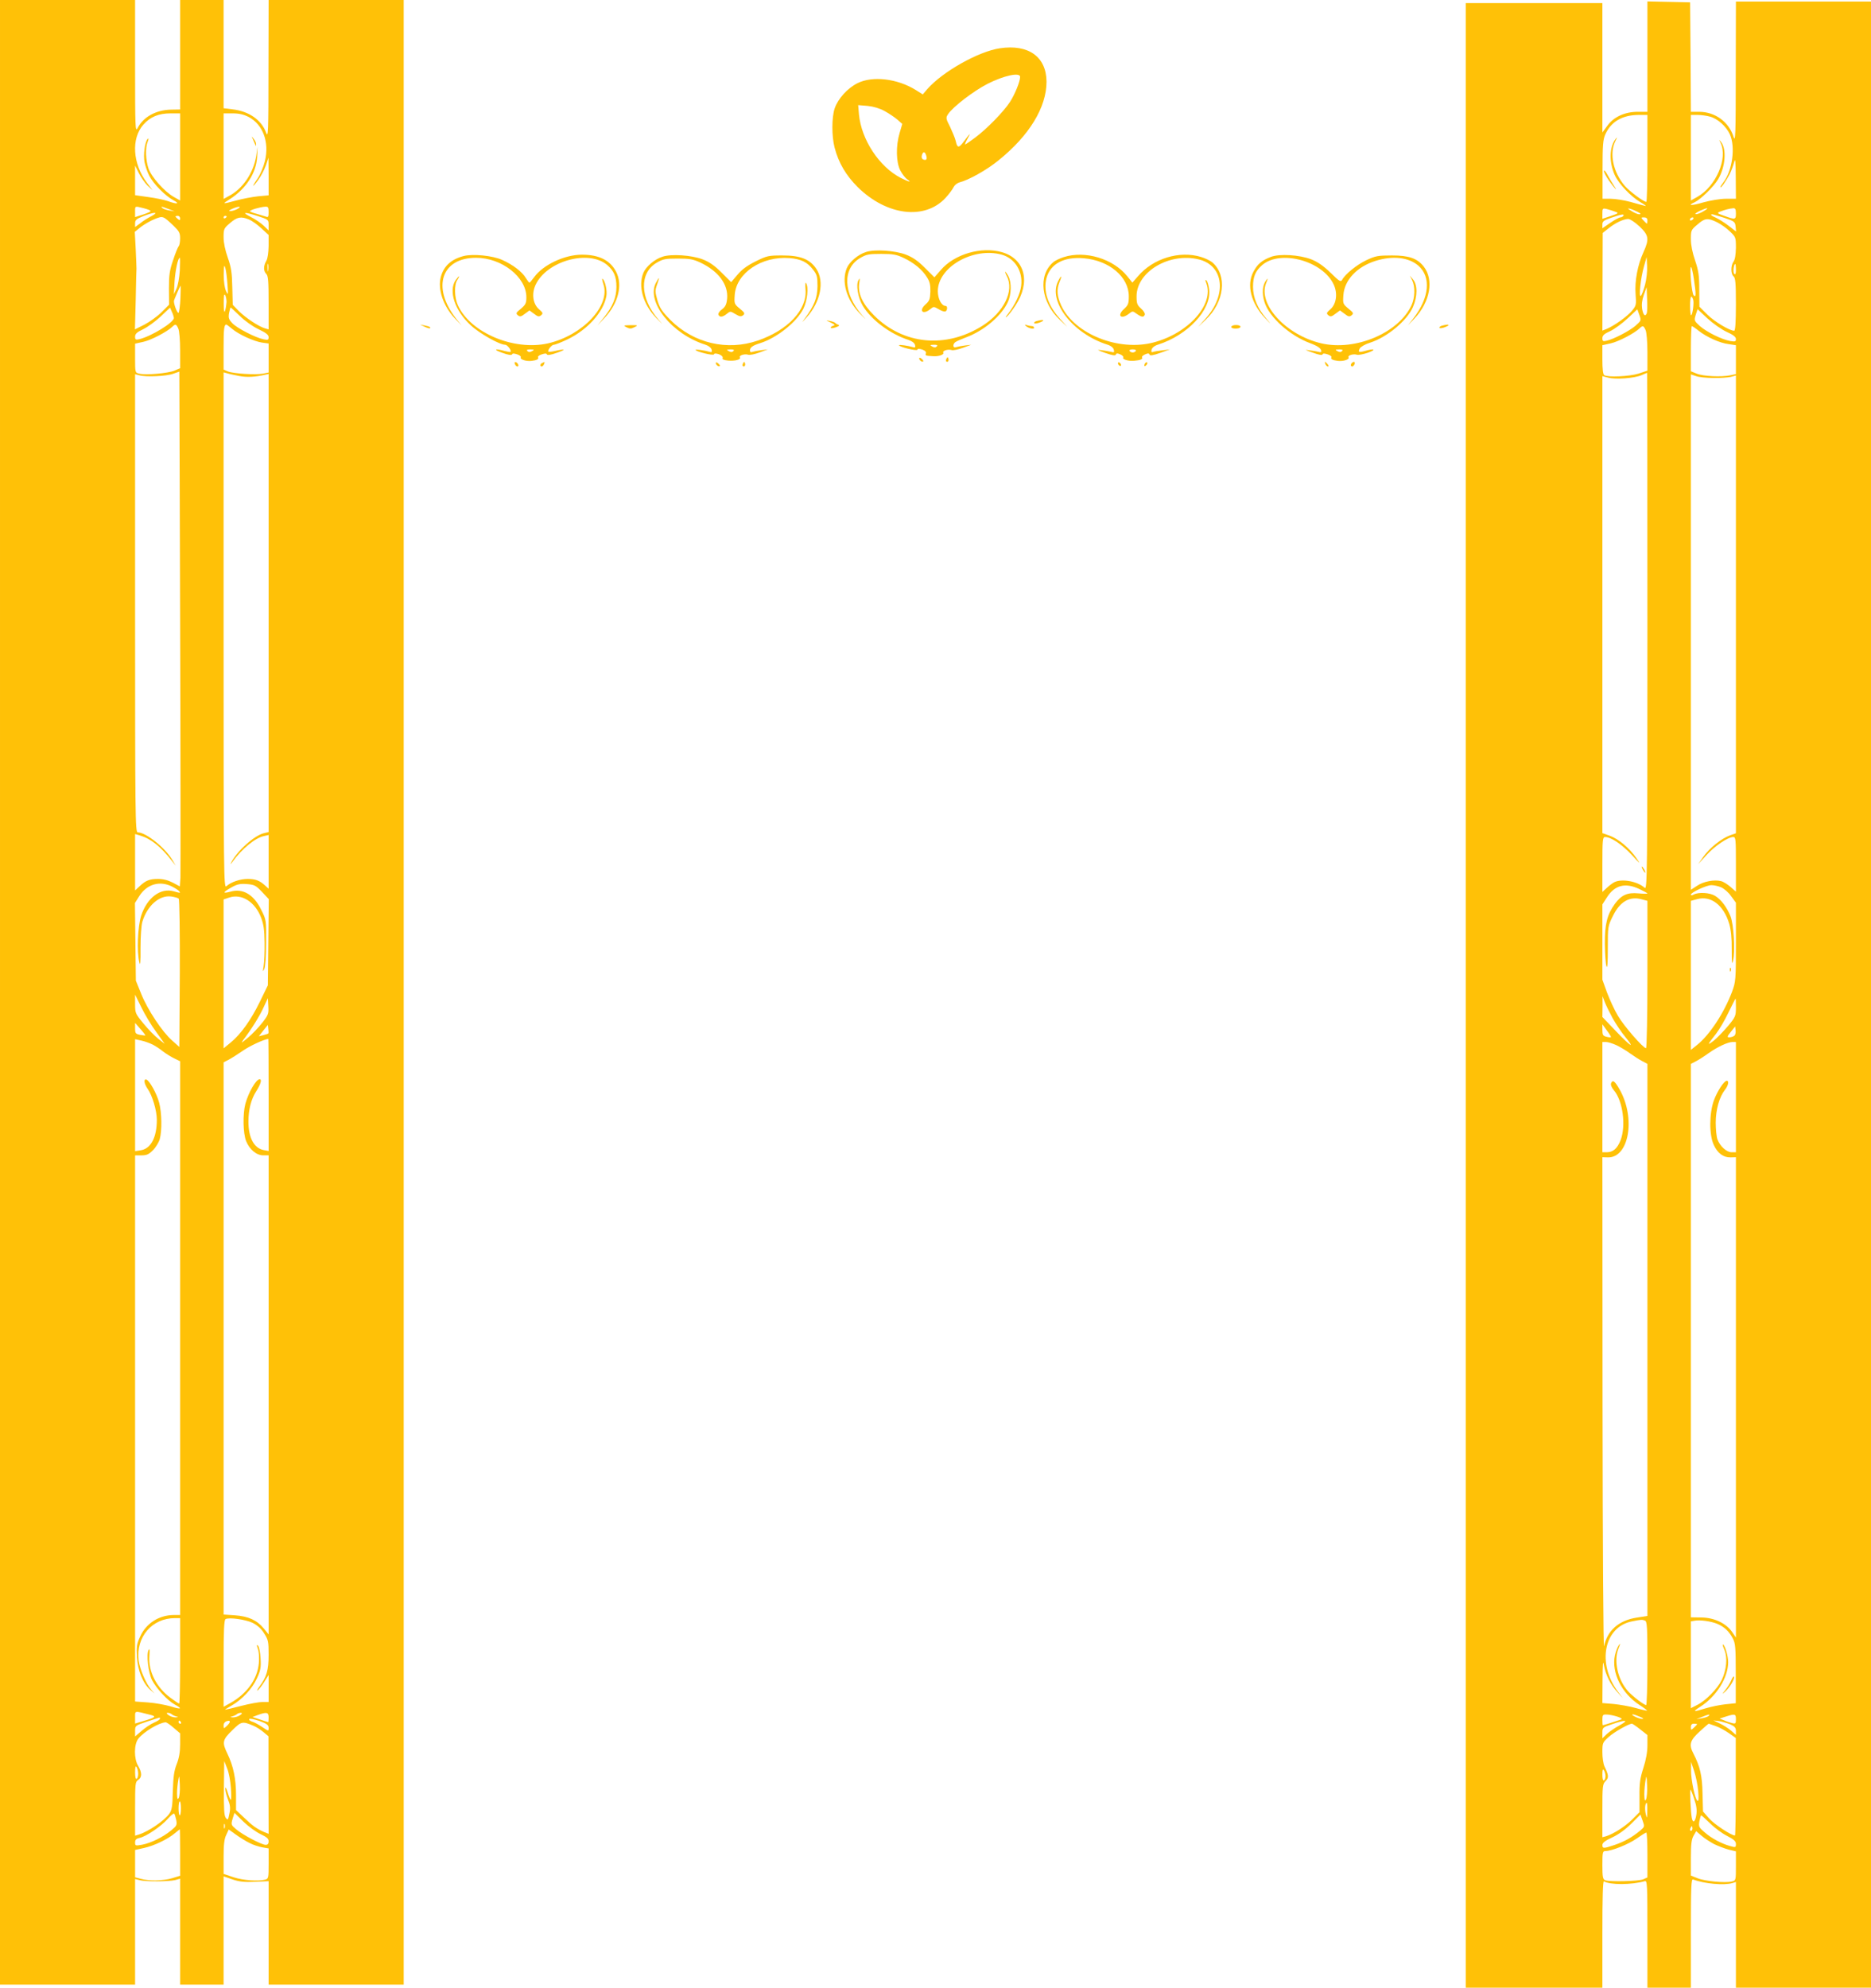
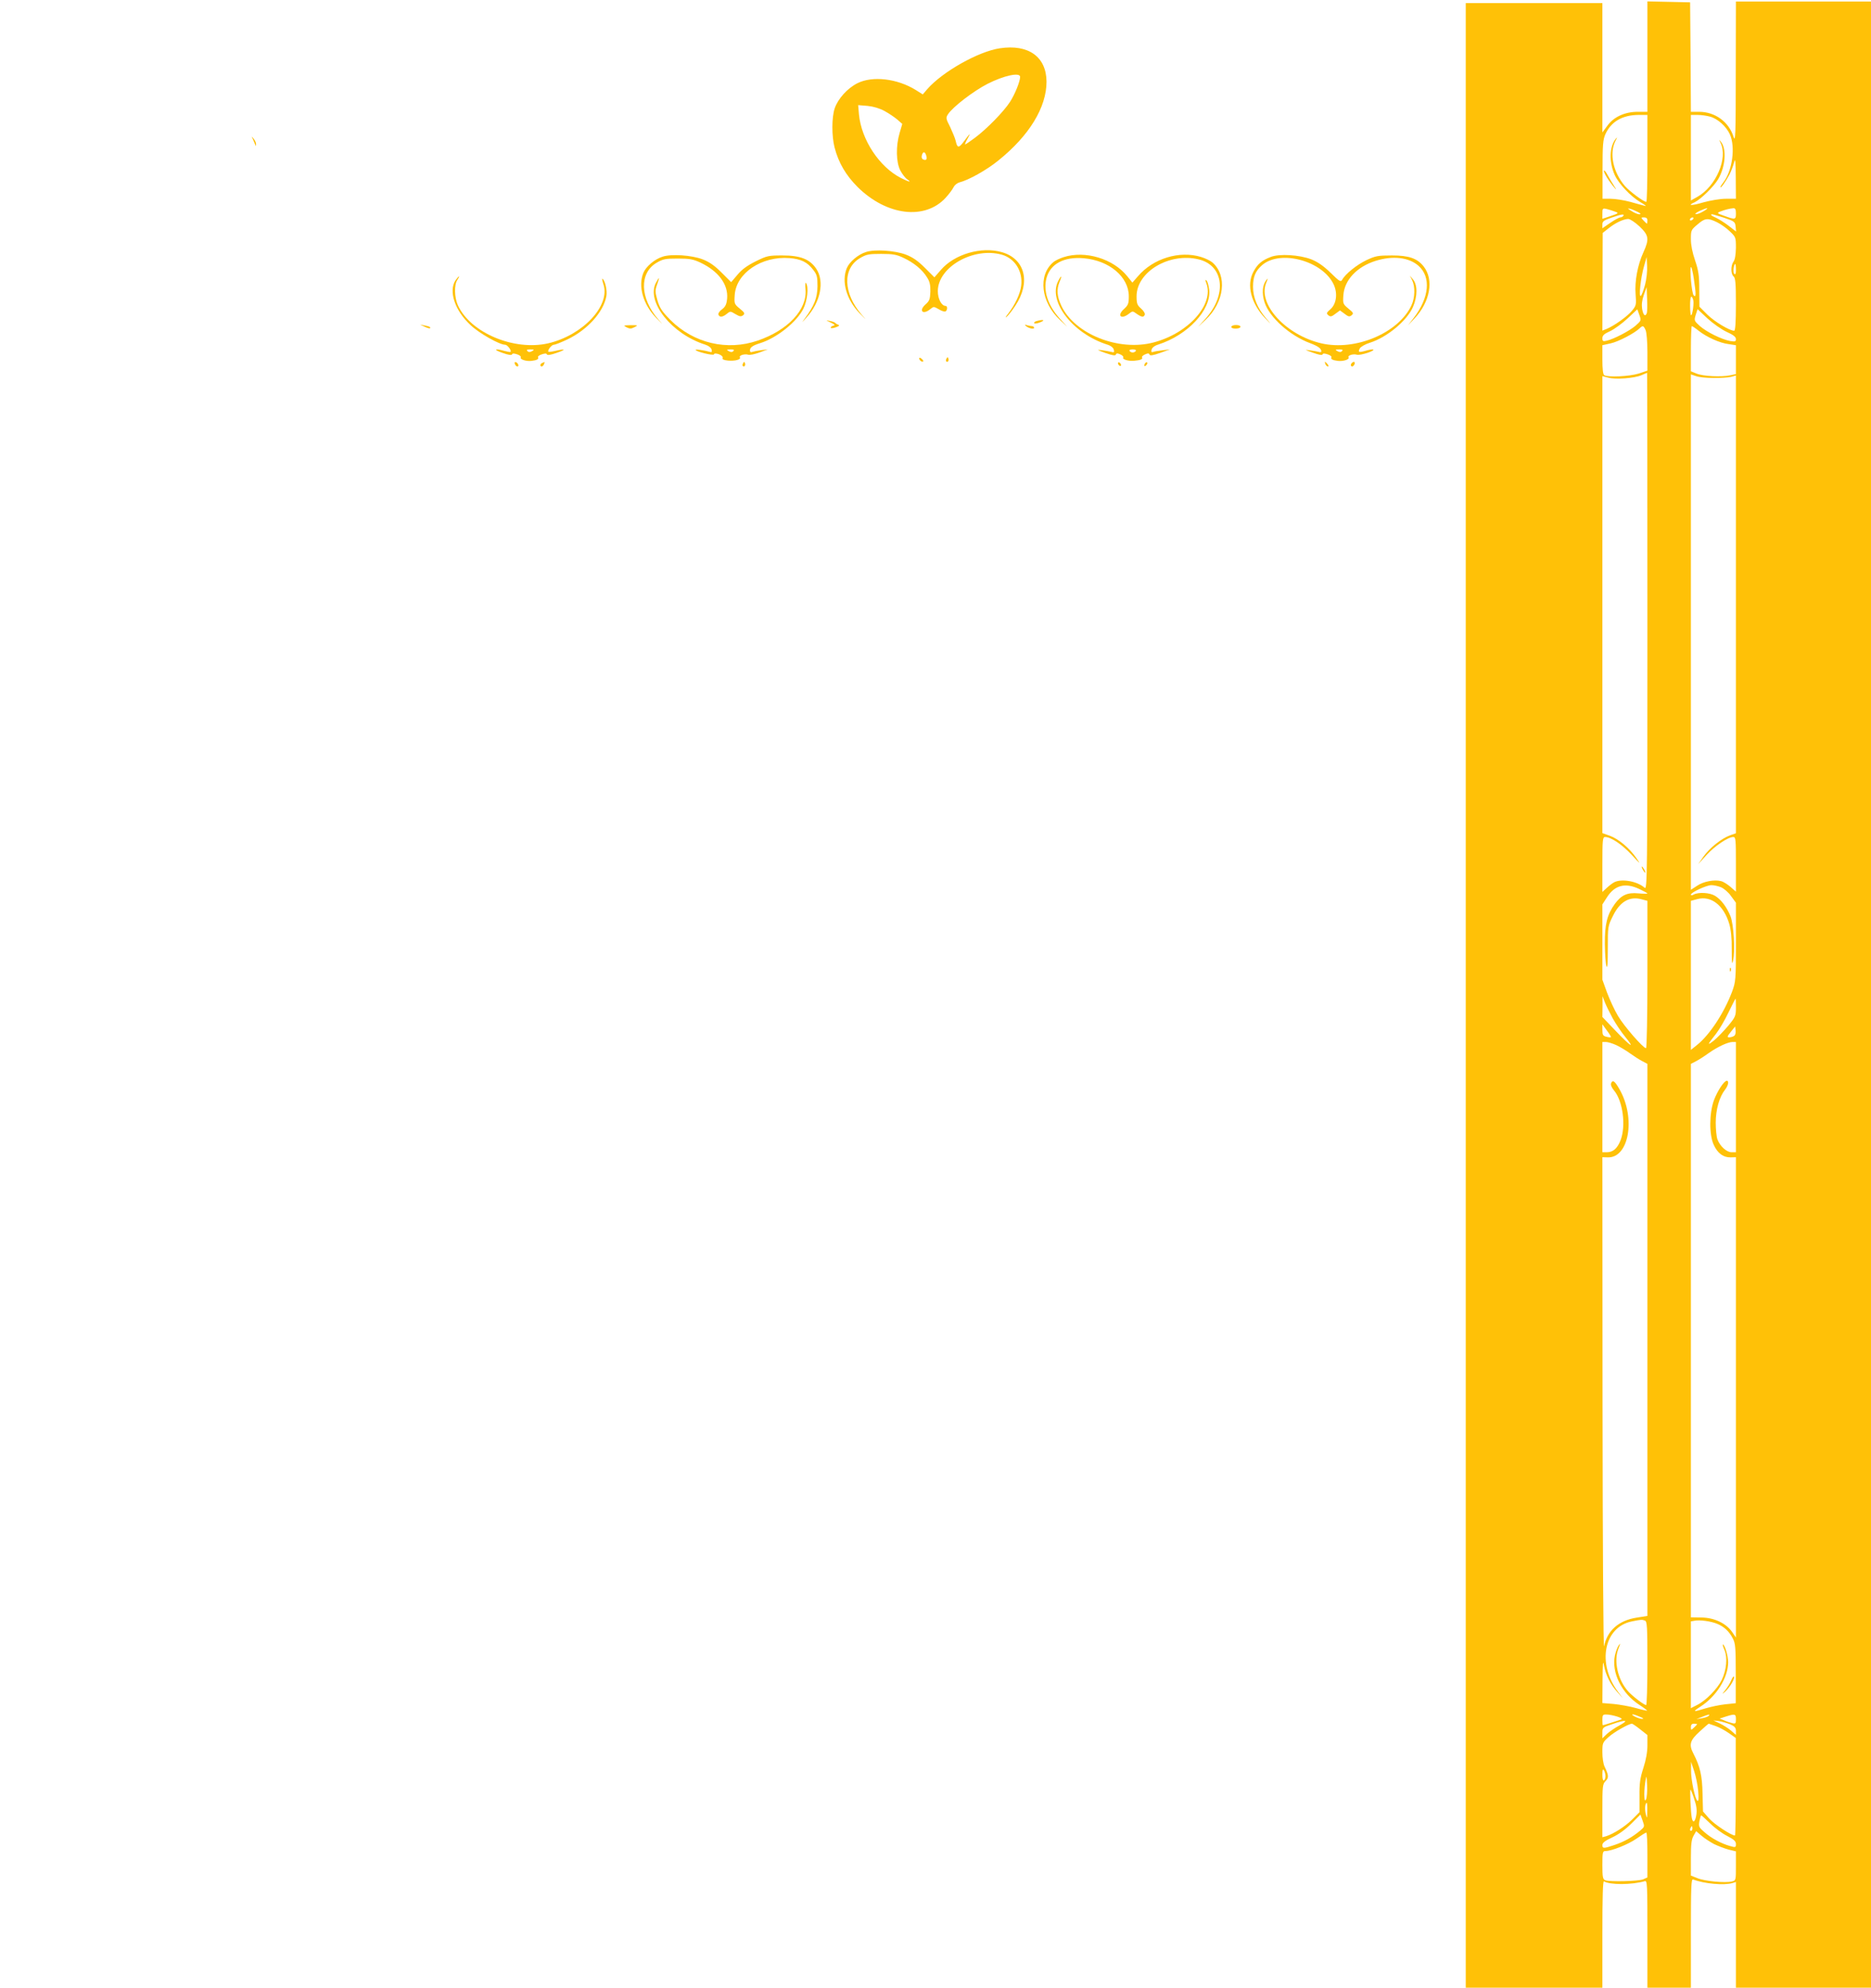
<svg xmlns="http://www.w3.org/2000/svg" version="1.0" width="1205pt" height="1280pt" viewBox="0 0 1205 1280" preserveAspectRatio="xMidYMid meet">
  <g transform="translate(0,1280) scale(0.1,-0.1)" fill="#ffc107" stroke="none">
-     <path d="M0 6410 l0 -6390 435 0 435 0 0 340 0 340 28 -7 c36 -11 189 -10 230 0 l32 9 0 -341 0 -341 140 0 140 0 0 348 0 349 58 -20 c45 -15 76 -18 145 -15 l87 4 0 -333 0 -333 435 0 435 0 0 6390 0 6390 -435 0 -435 0 -1 -447 c0 -404 -2 -444 -15 -408 -30 83 -111 139 -217 151 l-57 7 0 348 0 349 -140 0 -140 0 0 -352 0 -353 -58 -1 c-98 -2 -179 -47 -216 -119 -15 -28 -16 4 -16 398 l0 427 -435 0 -435 0 0 -6390z m1160 5379 l0 -280 -41 23 c-60 34 -144 128 -163 184 -18 55 -21 130 -5 171 7 19 7 25 0 18 -18 -18 -29 -102 -20 -150 5 -24 18 -63 30 -86 26 -52 103 -130 155 -158 46 -24 25 -28 -35 -6 -23 8 -80 20 -126 26 l-85 12 0 95 0 96 25 -50 c14 -28 39 -63 56 -80 l32 -29 -36 47 c-93 124 -103 285 -24 375 44 50 98 73 175 73 l62 0 0 -281z m441 258 c93 -49 135 -163 105 -285 -9 -37 -30 -86 -46 -110 -40 -57 -38 -67 2 -12 18 24 40 66 50 94 l17 51 1 -121 0 -122 -67 -6 c-38 -4 -101 -16 -141 -27 -93 -25 -94 -24 -41 9 104 67 170 169 175 272 l3 65 -9 -60 c-18 -110 -88 -213 -179 -259 l-31 -17 0 276 0 275 58 0 c42 0 71 -7 103 -23z m-675 -588 c24 -6 44 -14 44 -18 0 -4 -22 -14 -50 -23 l-50 -16 0 34 c0 39 -3 38 56 23z m159 -5 l40 -15 -35 6 c-19 3 -39 10 -44 15 -13 13 -8 12 39 -6z m445 1 c-14 -8 -34 -14 -45 -14 -15 0 -13 3 10 14 40 18 67 18 35 0z m200 -21 c0 -30 -3 -35 -17 -29 -10 3 -37 11 -60 18 -24 6 -43 14 -43 17 0 8 66 27 98 29 19 1 22 -4 22 -35z m-755 -26 c-22 -11 -55 -32 -72 -46 l-33 -24 0 24 c0 21 9 29 53 46 70 28 105 28 52 0z m687 0 c67 -22 68 -23 68 -57 l0 -35 -32 31 c-18 17 -55 42 -83 56 -62 32 -43 34 47 5z m-544 -62 c36 -35 42 -46 42 -81 0 -23 -4 -45 -9 -50 -5 -6 -22 -46 -36 -90 -23 -66 -27 -97 -27 -183 l1 -104 -48 -48 c-27 -27 -76 -62 -110 -80 l-62 -31 5 188 c2 103 4 195 5 203 0 8 -2 65 -5 126 l-6 111 41 33 c23 17 63 40 89 50 52 20 51 21 120 -44z m42 48 c0 -14 -3 -14 -15 -4 -8 7 -15 14 -15 16 0 2 7 4 15 4 8 0 15 -7 15 -16z m300 12 c0 -3 -4 -8 -10 -11 -5 -3 -10 -1 -10 4 0 6 5 11 10 11 6 0 10 -2 10 -4z m145 -20 c18 -8 54 -33 79 -57 l46 -42 0 -71 c-1 -43 -6 -81 -15 -96 -19 -33 -19 -65 0 -84 12 -12 15 -47 15 -186 l0 -171 -22 6 c-42 12 -127 69 -169 111 l-40 41 -3 114 c-2 94 -7 127 -29 190 -17 48 -27 96 -27 131 0 54 2 58 42 92 45 39 70 44 123 22z m-447 -328 c-3 -47 -12 -98 -22 -118 l-16 -35 4 80 c5 73 22 155 34 155 2 0 2 -37 0 -82z m569 0 c-2 -13 -4 -5 -4 17 -1 22 1 32 4 23 2 -10 2 -28 0 -40z m-262 -88 c5 -71 4 -73 -9 -45 -9 19 -15 59 -15 105 1 61 2 69 10 45 5 -16 11 -64 14 -105z m-303 -92 c-2 -46 -8 -87 -12 -92 -7 -7 -30 51 -30 75 0 7 40 99 43 99 1 0 1 -37 -1 -82z m297 -23 c-1 -16 -5 -41 -9 -55 -6 -18 -8 -5 -9 45 0 49 2 65 9 55 5 -8 9 -28 9 -45z m-339 -102 c1 -29 -146 -119 -222 -137 -24 -6 -28 -3 -28 16 0 18 12 29 52 48 29 14 80 51 113 82 l60 57 12 -27 c7 -15 12 -32 13 -39z m424 13 c32 -32 83 -68 121 -86 48 -23 65 -36 65 -51 0 -18 -4 -20 -32 -14 -52 10 -170 71 -201 103 -24 25 -27 35 -22 66 4 20 9 36 10 36 2 0 28 -24 59 -54z m-396 -81 c7 -15 12 -75 12 -141 l0 -115 -37 -16 c-41 -17 -186 -30 -227 -19 -26 6 -26 8 -26 100 l0 93 54 12 c50 11 153 65 186 97 20 19 25 18 38 -11z m346 -2 c42 -36 140 -81 193 -89 l43 -6 0 -94 0 -93 -36 -7 c-47 -9 -192 0 -226 14 l-28 12 0 138 c0 124 3 152 18 152 2 0 18 -12 36 -27z m-332 -3535 l-4 -56 -45 24 c-31 16 -62 24 -95 24 -55 0 -80 -10 -120 -48 l-28 -26 0 181 0 182 31 -9 c71 -21 133 -70 207 -165 l24 -30 -20 34 c-47 81 -172 181 -225 181 -16 0 -17 99 -17 1475 l0 1475 28 -7 c42 -12 173 -6 217 10 l40 14 5 -1601 c3 -881 3 -1627 2 -1658z m377 3231 c50 -10 106 -7 169 8 l22 5 0 -1475 0 -1475 -29 -7 c-63 -14 -179 -119 -215 -195 -4 -8 1 -4 11 10 61 84 147 155 203 166 l30 7 0 -173 0 -173 -22 20 c-36 33 -63 43 -113 43 -48 0 -108 -20 -137 -47 -17 -15 -18 51 -18 1647 l0 1662 23 -6 c12 -4 46 -11 76 -17z m-429 -3289 c21 -11 41 -24 45 -30 8 -12 8 -12 -35 0 -86 25 -173 -41 -211 -157 -22 -72 -29 -230 -11 -303 5 -23 8 8 7 95 0 75 5 147 12 170 32 104 110 172 185 162 22 -3 44 -9 49 -14 5 -5 8 -216 7 -482 l-3 -473 -47 42 c-63 55 -158 198 -199 301 l-34 84 -3 250 -3 250 29 46 c49 76 132 100 212 59z m577 -33 l44 -47 -3 -277 -3 -278 -51 -105 c-58 -119 -123 -210 -189 -264 l-45 -37 0 480 0 479 36 12 c80 27 166 -27 205 -128 17 -45 22 -79 23 -162 1 -58 -2 -125 -6 -150 -6 -38 -6 -41 4 -20 7 15 12 84 12 170 1 145 1 146 -32 212 -48 98 -118 139 -198 116 -52 -14 -51 -5 4 26 39 22 56 26 101 23 49 -4 58 -8 98 -50z m-682 -901 l56 -78 -42 33 c-23 18 -66 62 -95 98 -52 63 -54 67 -54 125 l0 61 40 -81 c21 -44 64 -116 95 -158z m684 58 c-23 -30 -65 -74 -93 -97 -43 -36 -47 -38 -28 -12 50 65 105 153 130 209 l27 58 3 -52 c3 -48 0 -56 -39 -106z m-753 -82 c-2 -1 -17 1 -34 4 -29 6 -32 10 -32 42 l0 35 34 -39 c19 -21 33 -40 32 -42z m792 13 c-2 -2 -16 -7 -32 -11 l-29 -7 29 37 29 36 3 -26 c2 -14 2 -27 0 -29z m-744 -72 c17 -9 47 -28 66 -44 20 -15 52 -35 73 -45 l37 -18 0 -1783 0 -1783 -42 0 c-95 -1 -177 -54 -215 -138 -22 -47 -25 -64 -21 -132 5 -88 38 -169 85 -211 l28 -24 -22 25 c-33 38 -73 132 -80 188 -18 151 86 272 234 272 l33 0 0 -275 c0 -151 -3 -275 -6 -275 -4 0 -28 16 -55 36 -92 67 -145 172 -137 271 3 38 2 50 -5 38 -16 -29 -2 -145 22 -194 29 -55 100 -132 146 -157 54 -29 42 -34 -27 -12 -35 10 -100 22 -145 25 l-83 6 0 1758 0 1759 41 0 c33 0 47 6 74 33 18 18 38 51 44 72 15 56 13 170 -4 234 -15 58 -62 142 -82 149 -20 6 -15 -27 8 -60 30 -42 59 -140 59 -199 0 -113 -38 -185 -102 -196 l-38 -6 0 361 0 360 41 -9 c23 -5 55 -17 73 -26z m746 -324 l0 -361 -32 6 c-62 12 -98 79 -98 183 0 77 17 145 51 197 29 46 37 76 21 76 -23 0 -72 -85 -92 -159 -17 -65 -15 -189 5 -239 22 -55 67 -92 111 -92 l34 0 0 -1542 0 -1543 -31 38 c-44 54 -100 79 -186 85 l-73 5 0 1778 0 1778 33 17 c17 9 58 35 90 57 44 31 134 73 165 77 1 0 2 -163 2 -361z m-104 -3399 c31 -16 56 -37 75 -68 27 -42 29 -54 29 -138 0 -99 -13 -143 -58 -203 -14 -19 -20 -31 -13 -27 7 5 26 29 42 54 l29 46 0 -87 0 -87 -39 0 c-21 0 -83 -11 -137 -25 -54 -14 -101 -25 -104 -25 -3 0 15 12 40 26 69 39 135 110 165 177 23 50 27 70 23 128 -2 38 -9 74 -16 81 -10 10 -10 6 -1 -21 7 -18 9 -58 6 -91 -9 -103 -77 -198 -186 -258 l-41 -23 0 280 c0 214 3 281 13 285 25 12 128 -3 173 -24z m-661 -592 c45 -11 39 -17 -42 -41 l-53 -16 0 40 c0 44 -7 43 95 17z m141 3 c5 -5 18 -11 29 -14 16 -4 15 -5 -5 -6 -14 0 -34 6 -44 14 -15 11 -16 15 -5 15 8 0 19 -4 25 -9z m440 -6 c-11 -8 -31 -14 -45 -14 -21 1 -22 2 -6 6 11 3 24 9 30 14 5 5 16 9 25 9 12 -1 11 -4 -4 -15z m184 -15 c0 -16 -1 -30 -3 -30 -2 0 -25 8 -52 17 l-49 16 34 13 c58 21 70 18 70 -16z m-700 -8 c0 -5 -17 -16 -38 -25 -21 -9 -57 -33 -80 -53 l-42 -36 0 35 c0 35 1 35 78 61 42 14 78 25 80 26 1 0 2 -4 2 -8z m700 -59 c0 -22 0 -22 -42 6 -24 16 -53 32 -66 35 -12 4 -20 11 -17 16 3 5 32 -1 65 -12 49 -18 60 -26 60 -45z m-565 37 c3 -5 1 -10 -4 -10 -6 0 -11 5 -11 10 0 6 2 10 4 10 3 0 8 -4 11 -10z m315 2 c0 -5 -9 -17 -20 -27 -19 -18 -20 -17 -20 3 0 18 11 29 33 31 4 1 7 -3 7 -7z m-362 -38 l42 -36 0 -71 c0 -50 -7 -89 -22 -127 -17 -43 -22 -81 -25 -173 -2 -100 -6 -123 -23 -147 -32 -45 -135 -115 -197 -134 l-23 -7 0 173 c0 162 1 174 20 186 25 16 25 48 0 90 -28 46 -28 139 1 176 35 44 131 102 175 105 6 1 29 -15 52 -35z m516 12 c17 -7 45 -25 63 -40 l32 -27 0 -314 1 -314 -28 11 c-50 22 -76 41 -129 92 l-53 50 0 96 c0 105 -17 187 -55 266 -36 74 -33 90 31 152 59 58 65 59 138 28z m-147 -398 c3 -43 3 -78 0 -78 -4 0 -13 21 -21 48 -8 27 -15 38 -15 25 -1 -12 7 -44 17 -70 15 -38 17 -57 9 -93 -8 -41 -10 -43 -23 -26 -11 15 -13 58 -12 193 l2 173 19 -48 c11 -26 21 -82 24 -124z m-597 90 c0 -15 -4 -30 -10 -33 -6 -4 -10 12 -10 42 0 35 3 44 10 33 5 -8 10 -27 10 -42z m261 -156 c-8 -13 -10 -7 -11 28 0 25 4 63 8 85 6 37 7 35 10 -28 2 -37 -2 -75 -7 -85z m14 -67 c0 -25 -3 -45 -7 -45 -5 0 -8 20 -8 45 0 25 3 45 8 45 4 0 7 -20 7 -45z m-30 -75 c6 -33 3 -38 -34 -68 -54 -44 -129 -80 -185 -91 -44 -8 -46 -7 -46 14 0 18 7 25 30 30 42 9 139 75 180 122 19 22 38 37 42 34 3 -3 9 -22 13 -41z m543 -91 c40 -19 52 -29 52 -46 0 -16 -6 -23 -19 -23 -26 0 -149 65 -190 100 -33 28 -34 30 -23 68 l12 38 58 -57 c32 -31 82 -67 110 -80z m-231 39 c-3 -7 -5 -2 -5 12 0 14 2 19 5 13 2 -7 2 -19 0 -25z m-287 -158 l0 -149 -52 -16 c-60 -17 -146 -19 -200 -4 l-38 10 0 88 0 88 58 13 c64 14 152 56 197 94 17 14 31 25 33 26 1 0 2 -67 2 -150z m447 62 c22 -12 60 -24 82 -28 l41 -7 0 -97 c0 -93 -1 -98 -22 -104 -47 -12 -140 -5 -203 15 l-65 22 0 108 c0 80 4 117 17 143 l16 35 46 -33 c25 -18 65 -43 88 -54z" />
    <path d="M1628 11905 c5 -11 12 -27 15 -35 5 -13 6 -13 6 1 1 8 -6 24 -15 35 -15 19 -15 19 -6 -1z" />
    <path d="M10610 12435 l0 -355 -62 0 c-84 0 -156 -33 -197 -91 l-31 -42 0 416 0 417 -440 0 -440 0 0 -6390 0 -6390 440 0 440 0 0 346 c0 235 3 343 10 339 39 -24 180 -23 263 1 16 5 17 -16 17 -340 l0 -346 140 0 140 0 0 351 c0 301 2 350 14 346 72 -28 201 -39 254 -23 l22 7 0 -340 0 -341 435 0 435 0 0 6395 0 6395 -435 0 -435 0 -1 -457 c0 -398 -2 -452 -14 -415 -30 97 -119 162 -222 162 l-53 0 -2 353 -3 352 -137 3 -138 3 0 -356z m0 -655 c0 -154 -3 -280 -7 -280 -17 0 -107 67 -138 102 -76 89 -101 209 -62 288 14 27 14 30 2 15 -40 -51 -43 -147 -6 -231 25 -56 103 -139 166 -176 28 -16 41 -27 30 -24 -11 3 -54 14 -95 26 -41 11 -98 20 -127 20 l-52 0 0 188 c0 158 3 193 18 227 37 82 109 124 214 125 l57 0 0 -280z m403 269 c49 -13 105 -63 128 -114 37 -81 16 -235 -41 -308 -11 -14 -20 -28 -20 -32 0 -13 36 38 59 82 12 24 25 60 30 80 7 29 9 4 10 -99 l1 -138 -64 0 c-37 0 -97 -10 -145 -23 -78 -23 -108 -22 -56 1 38 18 123 101 150 147 48 81 56 195 19 241 -14 18 -14 17 -3 -6 49 -99 -30 -281 -150 -348 l-41 -23 0 275 0 276 43 0 c23 0 59 -5 80 -11z m-614 -611 c29 -10 28 -11 -31 -31 l-48 -16 0 35 c0 32 2 34 28 28 15 -4 38 -11 51 -16z m151 -4 c18 -10 20 -13 8 -14 -10 0 -32 9 -50 21 -28 17 -29 19 -8 14 14 -4 36 -14 50 -21z m422 6 c-18 -11 -40 -20 -50 -19 -9 0 1 9 23 20 53 24 69 24 27 -1z m208 -15 c0 -40 -4 -41 -75 -15 -48 17 -49 18 -25 28 31 12 60 19 83 21 13 1 17 -7 17 -34z m-725 -15 c-3 -5 -12 -10 -19 -10 -8 0 -37 -16 -65 -35 l-51 -35 0 24 c0 21 9 27 58 44 65 23 86 26 77 12z m651 -13 c65 -22 69 -26 72 -56 l3 -32 -48 37 c-26 20 -63 43 -80 51 -31 13 -42 23 -25 23 4 0 39 -11 78 -23z m-496 -17 c0 -11 -2 -20 -3 -20 -2 0 -12 9 -22 20 -18 19 -17 20 3 20 15 0 22 -6 22 -20z m295 10 c-3 -5 -11 -10 -16 -10 -6 0 -7 5 -4 10 3 6 11 10 16 10 6 0 7 -4 4 -10z m-346 -48 c60 -57 64 -81 26 -165 -38 -82 -58 -189 -51 -273 5 -67 4 -72 -24 -106 -30 -36 -111 -94 -162 -116 l-28 -11 1 314 1 315 38 30 c44 35 95 59 126 60 12 0 44 -21 73 -48z m499 27 c24 -12 62 -38 83 -59 38 -36 39 -39 39 -106 -1 -45 -6 -76 -15 -88 -19 -26 -19 -80 0 -96 12 -10 15 -43 15 -181 0 -113 -4 -169 -11 -169 -29 0 -126 58 -172 103 l-52 52 -1 110 c0 92 -5 123 -27 188 -17 50 -27 98 -27 136 0 57 1 61 42 95 48 42 66 44 126 15z m-463 -402 c-9 -34 -21 -66 -27 -72 -15 -14 -2 114 20 190 l17 60 3 -58 c2 -32 -4 -86 -13 -120z m585 96 c0 -26 -3 -34 -11 -26 -9 9 -3 63 7 63 2 0 4 -17 4 -37z m-271 -58 c15 -102 15 -123 -1 -107 -13 13 -28 182 -17 182 4 0 12 -34 18 -75z m-303 -222 c-10 -25 -23 -13 -30 28 -4 27 -1 56 11 90 l18 50 3 -77 c2 -42 1 -83 -2 -91z m298 90 c8 -19 -3 -103 -13 -103 -3 0 -6 27 -6 60 0 60 7 75 19 43z m-371 -171 c-40 -34 -140 -86 -185 -96 -24 -6 -28 -3 -28 16 0 18 11 28 51 46 27 13 78 50 112 82 l62 58 13 -36 c13 -37 12 -37 -25 -70z m587 -39 c43 -19 60 -33 60 -46 0 -17 -5 -18 -37 -13 -55 10 -152 58 -196 97 -36 33 -37 35 -26 71 l12 37 63 -59 c36 -33 90 -71 124 -87z m-522 12 c7 -15 12 -76 12 -144 l0 -118 -57 -19 c-59 -18 -197 -25 -221 -10 -8 5 -12 39 -12 100 l0 93 54 12 c50 11 153 65 186 97 20 19 25 18 38 -11z m342 -5 c52 -41 136 -79 193 -86 l47 -7 0 -93 0 -93 -37 -8 c-58 -12 -176 -6 -216 11 l-37 15 0 145 c0 81 3 146 6 146 3 0 23 -13 44 -30z m-330 -1937 c0 -1599 -1 -1665 -18 -1650 -46 42 -147 60 -195 36 -12 -6 -34 -23 -49 -37 l-28 -26 0 177 c0 159 2 177 17 177 38 0 107 -46 170 -113 58 -63 62 -66 32 -23 -46 66 -114 123 -171 144 l-48 17 0 1472 0 1471 38 -10 c45 -13 169 -4 214 16 18 8 34 15 36 15 1 1 2 -749 2 -1666z m425 1633 c44 -1 95 3 113 7 l32 9 0 -1474 0 -1474 -37 -13 c-56 -20 -133 -82 -172 -137 l-34 -49 53 58 c52 58 139 117 173 117 16 0 17 -15 17 -176 l0 -176 -35 31 c-20 17 -47 34 -61 37 -43 11 -113 -2 -154 -30 l-40 -26 0 1659 0 1660 33 -11 c17 -7 68 -12 112 -12z m-477 -3291 c28 -13 52 -26 52 -29 0 -2 -26 -2 -58 1 -72 7 -110 -11 -152 -68 -50 -70 -65 -130 -64 -259 1 -63 5 -127 10 -142 6 -19 9 19 9 115 0 140 0 143 33 209 45 92 107 128 184 107 l38 -10 0 -474 c0 -267 -4 -475 -9 -475 -18 0 -141 141 -180 207 -23 38 -54 106 -71 151 l-30 83 0 242 0 243 29 45 c50 79 118 97 209 54z m527 11 c18 -8 48 -33 64 -57 l31 -42 0 -253 c0 -247 -1 -255 -25 -321 -52 -137 -144 -277 -225 -342 l-40 -32 0 480 0 480 41 11 c89 24 170 -39 206 -159 11 -38 17 -92 16 -166 0 -89 2 -102 9 -70 14 61 4 232 -17 285 -24 59 -60 107 -99 131 -34 21 -105 25 -137 9 -11 -7 -19 -7 -19 -1 0 14 101 61 132 61 16 0 44 -6 63 -14z m-699 -843 c21 -37 57 -91 81 -120 68 -83 34 -62 -61 38 l-86 90 1 67 0 67 14 -37 c8 -21 31 -68 51 -105z m794 69 c0 -54 -3 -61 -49 -117 -28 -33 -69 -76 -92 -95 -47 -37 -44 -29 13 43 21 27 57 88 80 137 24 49 44 89 46 89 1 1 2 -25 2 -57z m-805 -191 c-2 -2 -16 -1 -30 3 -21 5 -25 12 -25 43 l0 37 29 -40 c16 -21 28 -41 26 -43z m793 8 c-7 -5 -21 -9 -31 -9 -15 0 -14 5 10 35 l28 35 3 -26 c2 -15 -2 -31 -10 -35z m-759 -59 c24 -11 64 -35 90 -54 25 -18 61 -41 79 -50 l32 -17 0 -1777 0 -1778 -70 -11 c-115 -18 -189 -84 -209 -184 -5 -26 -9 622 -10 1553 l-1 1596 35 -1 c136 -4 181 252 76 437 -31 55 -45 65 -55 40 -4 -9 3 -27 18 -45 58 -68 79 -228 43 -322 -21 -53 -48 -77 -89 -77 l-28 0 0 355 0 355 23 0 c12 0 42 -9 66 -20z m771 -335 l0 -355 -28 0 c-32 0 -75 39 -91 83 -6 16 -11 64 -11 107 0 84 23 166 60 213 21 27 27 57 11 57 -18 0 -61 -67 -83 -126 -30 -84 -31 -221 -1 -286 25 -55 62 -82 109 -81 l34 1 0 -1546 0 -1547 -24 35 c-38 56 -115 93 -198 94 l-68 1 0 1782 0 1782 33 17 c17 9 54 32 81 52 60 42 123 71 154 72 l22 0 0 -355z m-586 -3371 c14 -5 16 -39 16 -275 0 -148 -4 -269 -8 -269 -13 0 -83 53 -114 86 -69 75 -97 198 -64 279 12 31 13 36 2 21 -8 -10 -19 -39 -25 -65 -24 -112 43 -246 159 -321 28 -18 49 -34 48 -36 -2 -1 -35 6 -73 17 -39 11 -103 22 -142 26 l-73 6 1 146 c1 109 3 134 9 98 11 -62 42 -125 86 -173 l35 -39 -30 40 c-138 183 -91 419 90 454 59 12 65 12 83 5z m466 -21 c44 -18 77 -49 100 -94 17 -31 19 -61 19 -226 l0 -191 -67 -7 c-37 -4 -94 -16 -127 -26 -81 -25 -88 -24 -35 10 103 65 180 187 180 287 0 41 -22 114 -34 114 -3 0 2 -17 11 -37 20 -49 12 -127 -18 -191 -28 -57 -102 -133 -158 -161 l-41 -21 0 279 0 280 23 4 c33 7 107 -3 147 -20z m-645 -597 c25 -8 35 -15 25 -19 -22 -8 -113 -37 -117 -37 -2 0 -3 16 -3 35 0 32 3 35 28 34 15 0 45 -6 67 -13z m146 -1 c24 -10 28 -14 14 -14 -21 0 -78 28 -59 29 7 0 27 -7 45 -15z m443 5 c-5 -5 -25 -12 -44 -15 l-35 -6 35 14 c44 18 57 20 44 7z m176 -21 c0 -28 -2 -31 -25 -25 -13 3 -37 11 -52 18 l-28 11 40 13 c60 19 65 17 65 -17z m-750 -40 c-30 -16 -67 -42 -82 -56 l-28 -27 0 35 c0 34 2 36 63 56 90 31 111 27 47 -8z m713 7 c29 -13 37 -22 37 -42 l0 -26 -32 28 c-18 15 -51 36 -73 46 l-40 19 35 -4 c19 -3 52 -13 73 -21z m-580 -32 l47 -37 0 -66 c0 -43 -9 -94 -26 -146 -21 -65 -26 -99 -25 -183 l0 -102 -48 -48 c-45 -44 -119 -92 -168 -107 l-23 -6 0 170 c0 159 1 172 21 192 21 21 20 37 -7 93 -8 16 -14 57 -14 91 0 61 1 64 41 100 34 31 129 85 150 85 3 0 27 -16 52 -36z m367 33 c0 -2 -9 -12 -20 -22 -19 -18 -20 -17 -20 3 0 15 6 22 20 22 11 0 20 -2 20 -3z m119 -12 c23 -8 62 -29 86 -46 l44 -31 0 -314 c0 -173 -2 -314 -5 -314 -24 0 -133 72 -166 109 l-40 46 -3 115 c-2 115 -16 175 -59 258 -30 57 -22 85 40 141 30 28 57 51 59 51 1 0 21 -7 44 -15z m-112 -419 c4 -48 3 -67 -5 -62 -15 9 -42 136 -41 198 l0 53 20 -60 c11 -33 23 -91 26 -129z m-597 97 c0 -12 -4 -25 -10 -28 -6 -4 -10 11 -10 37 0 31 3 39 10 28 5 -8 10 -25 10 -37z m261 -151 c-8 -13 -10 -6 -11 33 0 28 4 68 8 90 6 36 7 32 10 -33 2 -40 -2 -80 -7 -90z m311 1 c14 -40 18 -70 13 -100 -7 -46 -22 -57 -29 -20 -7 32 -14 188 -8 182 3 -2 14 -30 24 -62z m-303 -75 c-1 -51 -1 -52 -10 -18 -7 32 -4 70 7 70 2 0 4 -24 3 -52z m-45 -126 c-53 -44 -102 -71 -163 -92 -74 -25 -81 -25 -81 -1 0 14 18 28 64 49 41 19 86 52 123 89 l58 58 14 -39 c14 -39 13 -40 -15 -64z m450 46 c29 -29 79 -66 110 -81 44 -23 56 -34 56 -52 0 -22 -2 -23 -37 -13 -55 15 -123 51 -166 90 -36 31 -38 36 -32 71 4 20 9 37 11 37 3 0 29 -24 58 -52z m-114 -33 c0 -8 -4 -15 -10 -15 -5 0 -7 7 -4 15 4 8 8 15 10 15 2 0 4 -7 4 -15z m139 -100 c27 -13 69 -29 95 -36 l46 -11 0 -94 c0 -92 0 -94 -26 -100 -42 -11 -176 2 -221 21 l-43 17 0 113 c0 89 4 120 17 143 l17 30 34 -29 c18 -16 55 -40 81 -54z m-429 -70 l0 -145 -27 -12 c-31 -13 -217 -17 -245 -6 -15 6 -18 21 -18 98 0 83 2 90 20 90 40 0 147 43 200 80 30 21 58 39 63 39 4 1 7 -64 7 -144z" />
    <path d="M10330 11699 c0 -9 14 -36 31 -60 34 -48 63 -80 36 -39 -9 14 -28 45 -42 70 -13 25 -24 38 -25 29z" />
    <path d="M10580 7200 c6 -11 13 -20 16 -20 2 0 0 9 -6 20 -6 11 -13 20 -16 20 -2 0 0 -9 6 -20z" />
    <path d="M11141 6554 c0 -11 3 -14 6 -6 3 7 2 16 -1 19 -3 4 -6 -2 -5 -13z" />
    <path d="M11150 1980 c-7 -18 -25 -47 -39 -64 -22 -27 -22 -28 -3 -12 30 26 65 83 60 98 -2 6 -10 -3 -18 -22z" />
    <path d="M6439 12489 c-136 -20 -368 -150 -467 -263 l-29 -34 -46 29 c-118 73 -278 92 -375 43 -64 -32 -125 -100 -146 -161 -20 -58 -20 -180 -1 -253 26 -100 74 -180 149 -255 187 -184 432 -214 566 -69 22 24 45 55 51 68 7 14 23 27 37 31 60 15 176 80 250 140 201 161 312 344 312 509 -1 160 -116 243 -301 215z m131 -184 c0 -29 -33 -111 -65 -161 -40 -62 -151 -176 -227 -232 -31 -23 -59 -42 -62 -42 -3 0 4 17 16 38 24 42 15 35 -26 -21 -31 -42 -41 -41 -51 6 -4 17 -21 58 -36 90 -28 54 -28 59 -13 82 31 47 164 149 254 195 106 54 210 76 210 45z m-873 -220 c26 -14 63 -39 81 -54 l33 -29 -17 -58 c-25 -84 -23 -188 4 -241 12 -23 32 -49 44 -57 33 -23 14 -19 -40 8 -139 71 -255 247 -270 410 l-5 59 61 -5 c39 -4 78 -16 109 -33z m268 -286 c8 -24 1 -34 -19 -26 -9 4 -12 14 -9 26 7 27 20 27 28 0z" />
    <path d="M5577 11177 c-51 -16 -106 -63 -123 -103 -36 -86 -3 -204 83 -292 44 -45 47 -47 13 -9 -120 138 -125 298 -11 365 41 24 56 27 136 27 76 0 99 -4 145 -26 66 -31 121 -76 151 -126 17 -26 22 -49 21 -92 -2 -48 -6 -59 -31 -81 -46 -41 -18 -70 30 -31 22 18 23 18 56 -1 18 -11 37 -17 43 -13 13 8 13 35 0 35 -26 0 -50 45 -50 95 0 155 229 286 412 235 84 -24 136 -106 125 -199 -6 -53 -40 -124 -84 -181 -16 -19 -20 -29 -11 -21 10 7 36 40 57 72 101 151 63 302 -86 345 -132 38 -306 -12 -394 -115 l-41 -47 -61 61 c-45 45 -78 68 -122 85 -71 27 -201 36 -258 17z" />
-     <path d="M2985 11151 c-80 -21 -127 -65 -146 -134 -21 -79 15 -187 90 -267 l43 -45 -36 45 c-156 201 -93 390 130 390 165 0 324 -124 324 -254 0 -39 -5 -48 -35 -74 -32 -26 -34 -30 -20 -42 13 -11 21 -10 45 9 l30 22 30 -22 c24 -19 32 -20 45 -9 14 12 12 16 -14 39 -39 34 -48 99 -22 156 71 154 341 230 461 129 44 -38 60 -75 60 -141 0 -69 -24 -127 -81 -198 l-41 -50 45 47 c89 94 119 213 75 298 -38 74 -110 110 -220 110 -112 0 -250 -65 -308 -145 -14 -19 -27 -35 -30 -35 -3 0 -13 13 -23 29 -23 40 -83 86 -152 117 -61 28 -190 41 -250 25z" />
    <path d="M4267 11147 c-51 -16 -106 -63 -123 -103 -36 -86 -3 -204 83 -292 44 -45 47 -47 13 -9 -119 136 -124 299 -11 365 41 24 56 27 136 27 76 0 99 -4 146 -26 116 -55 180 -141 172 -232 -4 -38 -11 -52 -33 -69 -16 -11 -26 -27 -23 -34 7 -19 27 -17 54 5 22 18 23 18 56 -2 27 -16 36 -17 49 -7 13 11 10 17 -22 43 -35 29 -36 32 -32 88 10 141 174 251 353 237 74 -6 115 -26 152 -75 25 -32 28 -45 28 -107 -1 -75 -21 -125 -81 -206 -23 -31 -22 -30 10 5 91 100 117 232 64 313 -42 63 -102 87 -219 87 -90 0 -99 -2 -172 -38 -54 -27 -89 -52 -117 -86 l-41 -48 -62 62 c-45 45 -78 68 -122 85 -71 27 -201 36 -258 17z" />
    <path d="M6850 11144 c-25 -8 -55 -22 -67 -33 -99 -84 -79 -257 43 -371 l48 -45 -48 53 c-78 86 -108 179 -86 262 25 91 112 138 240 127 164 -14 290 -120 290 -245 0 -47 -4 -57 -31 -82 -47 -42 -20 -70 31 -31 24 19 25 19 51 0 32 -22 45 -24 52 -5 3 7 -8 25 -24 39 -25 22 -29 32 -29 79 0 158 211 283 399 238 163 -39 185 -227 45 -382 l-48 -53 48 45 c122 114 142 287 43 371 -12 10 -44 26 -71 34 -139 43 -310 -9 -408 -125 l-35 -40 -32 40 c-91 114 -272 169 -411 124z" />
    <path d="M8186 11146 c-59 -22 -88 -47 -114 -97 -45 -84 -15 -202 75 -297 43 -45 44 -45 8 -3 -56 65 -85 135 -85 204 0 66 16 103 60 141 119 100 390 25 460 -127 26 -57 17 -124 -21 -158 -26 -23 -28 -27 -14 -39 13 -11 21 -10 45 9 l30 22 30 -22 c24 -19 32 -20 45 -9 14 12 12 16 -21 43 -35 29 -36 32 -32 87 7 97 87 182 207 220 111 35 214 23 276 -31 83 -73 71 -206 -32 -339 l-35 -45 43 45 c100 107 125 249 58 334 -41 52 -94 71 -204 71 -91 0 -106 -3 -166 -31 -62 -30 -135 -89 -155 -126 -9 -16 -18 -10 -75 46 -47 45 -82 69 -124 86 -76 29 -203 37 -259 16z" />
-     <path d="M6485 11020 c48 -93 -20 -231 -158 -318 -235 -148 -509 -122 -698 67 -75 75 -106 143 -95 209 5 31 4 34 -5 18 -17 -28 -4 -112 27 -164 54 -91 177 -183 295 -221 22 -7 39 -20 42 -32 4 -15 1 -19 -11 -15 -34 10 -92 18 -92 13 0 -11 114 -39 118 -29 2 7 13 7 32 1 19 -7 27 -16 23 -25 -5 -14 -2 -15 49 -18 34 -2 71 11 63 23 -7 12 30 24 53 17 10 -4 43 3 73 14 l54 20 -42 -5 c-23 -3 -48 -8 -57 -11 -19 -7 -22 19 -3 33 6 5 38 19 70 31 115 43 227 138 268 227 23 49 24 126 4 165 -9 17 -18 30 -21 30 -2 0 2 -13 11 -30z m-452 -451 c-8 -8 -16 -8 -30 0 -16 9 -14 10 12 11 21 0 26 -3 18 -11z" />
    <path d="M2933 10994 c-45 -70 -3 -195 98 -288 56 -53 186 -126 222 -126 15 0 43 -37 35 -46 -3 -2 -20 1 -39 6 -63 18 -75 9 -14 -12 38 -14 60 -17 63 -10 2 7 12 7 33 0 16 -5 26 -14 23 -19 -8 -13 34 -27 69 -23 35 4 49 12 42 24 -3 4 8 13 24 18 21 7 31 7 33 0 3 -7 25 -4 64 10 62 21 57 28 -11 12 -22 -5 -41 -7 -43 -5 -8 8 20 45 35 45 9 0 49 16 89 35 128 62 230 175 249 277 7 36 -8 102 -25 113 -4 2 -1 -13 6 -35 47 -137 -132 -329 -356 -381 -220 -50 -500 68 -581 245 -23 51 -25 133 -3 164 8 12 13 22 10 22 -3 0 -13 -12 -23 -26z m494 -455 c-14 -8 -22 -8 -30 0 -8 8 -3 11 19 11 25 -1 27 -2 11 -11z" />
    <path d="M6815 10990 c-67 -130 93 -338 316 -409 23 -7 39 -20 42 -32 5 -18 2 -20 -16 -15 -12 3 -40 8 -62 11 -34 4 -31 2 24 -18 46 -16 65 -19 68 -10 3 9 10 9 28 1 14 -6 22 -15 19 -20 -8 -12 33 -25 72 -21 39 3 57 11 49 22 -2 5 6 13 20 19 18 8 25 8 28 -1 3 -9 22 -6 68 10 l64 23 -49 -6 c-27 -3 -54 -8 -62 -11 -8 -3 -11 2 -7 16 3 12 19 25 42 32 190 61 341 222 329 351 -3 27 -11 55 -17 61 -10 9 -10 6 -2 -16 52 -136 -114 -323 -339 -382 -225 -60 -510 54 -595 237 -28 61 -31 104 -11 153 18 43 12 46 -9 5z m500 -450 c-3 -5 -12 -10 -20 -10 -8 0 -17 5 -20 10 -4 6 5 10 20 10 15 0 24 -4 20 -10z" />
    <path d="M9095 10995 c20 -41 18 -112 -4 -160 -83 -179 -361 -297 -581 -246 -228 53 -410 252 -356 387 13 32 13 36 1 20 -25 -33 -29 -84 -11 -142 31 -97 162 -215 294 -264 53 -20 71 -34 72 -53 0 -5 -8 -6 -17 -3 -10 3 -36 7 -58 10 -36 5 -33 4 20 -15 38 -14 60 -18 63 -11 2 7 12 7 33 0 16 -5 27 -14 24 -18 -7 -12 7 -20 42 -24 35 -4 77 10 68 23 -7 12 30 24 53 17 10 -4 43 3 73 13 56 20 40 29 -20 11 -41 -11 -46 -8 -33 17 6 10 35 27 65 36 110 35 238 141 277 230 30 69 30 143 0 178 l-20 24 15 -30z m-452 -456 c-8 -8 -16 -8 -30 0 -16 9 -14 10 12 11 21 0 26 -3 18 -11z" />
    <path d="M4224 10978 c-63 -121 102 -329 317 -397 22 -7 39 -20 42 -32 4 -15 1 -19 -11 -15 -34 10 -92 18 -92 13 0 -11 114 -39 118 -29 2 7 13 7 32 1 17 -7 27 -16 24 -24 -4 -9 7 -14 35 -17 46 -4 85 7 76 21 -7 12 30 24 53 17 10 -4 43 3 73 14 l54 20 -42 -5 c-23 -3 -48 -8 -57 -11 -10 -4 -16 -1 -16 9 0 20 17 32 65 47 107 33 236 136 279 222 26 53 35 138 17 166 -4 7 -6 -11 -3 -42 11 -130 -113 -262 -307 -329 -198 -68 -412 -18 -563 132 -55 56 -69 77 -84 127 -15 54 -16 63 -2 102 18 50 15 54 -8 10z m499 -439 c-8 -8 -16 -8 -30 0 -16 9 -14 10 12 11 21 0 26 -3 18 -11z" />
    <path d="M5350 10723 c26 -12 30 -18 18 -20 -10 -3 -18 -8 -18 -13 0 -5 15 -4 32 2 21 7 27 13 18 16 -8 3 -17 8 -20 12 -3 4 -18 10 -35 13 -29 6 -29 6 5 -10z" />
    <path d="M6678 10733 c-10 -2 -18 -8 -18 -13 0 -5 14 -4 30 1 45 16 36 25 -12 12z" />
    <path d="M2735 10696 c17 -8 32 -12 34 -10 7 7 -3 12 -34 18 l-30 6 30 -14z" />
    <path d="M4036 10692 c20 -10 29 -10 50 1 25 13 24 13 -25 13 -47 -1 -48 -2 -25 -14z" />
    <path d="M6605 10703 c15 -16 55 -26 55 -14 0 6 -6 11 -14 11 -8 0 -23 3 -33 6 -12 5 -15 4 -8 -3z" />
    <path d="M7930 10695 c0 -7 13 -12 30 -11 39 1 39 23 0 23 -17 0 -30 -6 -30 -12z" />
-     <path d="M9288 10703 c-10 -2 -18 -8 -18 -13 0 -5 14 -4 30 1 45 16 36 25 -12 12z" />
    <path d="M5920 10492 c0 -12 19 -26 26 -19 2 2 -2 10 -11 17 -9 8 -15 8 -15 2z" />
    <path d="M6096 10491 c-4 -7 -5 -15 -2 -18 9 -9 19 4 14 18 -4 11 -6 11 -12 0z" />
    <path d="M3316 10456 c3 -9 11 -16 16 -16 13 0 5 23 -10 28 -7 2 -10 -2 -6 -12z" />
    <path d="M3493 10463 c-15 -5 -17 -23 -4 -23 5 0 11 7 15 15 3 8 4 15 3 14 -1 0 -8 -3 -14 -6z" />
-     <path d="M4610 10462 c0 -12 19 -26 26 -19 2 2 -2 10 -11 17 -9 8 -15 8 -15 2z" />
    <path d="M4786 10461 c-4 -7 -5 -15 -2 -18 9 -9 19 4 14 18 -4 11 -6 11 -12 0z" />
    <path d="M7200 10461 c0 -5 5 -13 10 -16 6 -3 10 -2 10 4 0 5 -4 13 -10 16 -5 3 -10 2 -10 -4z" />
    <path d="M7377 10463 c-4 -3 -7 -11 -7 -17 0 -6 5 -5 12 2 6 6 9 14 7 17 -3 3 -9 2 -12 -2z" />
    <path d="M8536 10455 c4 -8 11 -15 16 -15 6 0 5 6 -2 15 -7 8 -14 15 -16 15 -2 0 -1 -7 2 -15z" />
    <path d="M8707 10463 c-10 -9 -9 -23 2 -23 5 0 11 7 15 15 5 15 -5 20 -17 8z" />
  </g>
</svg>